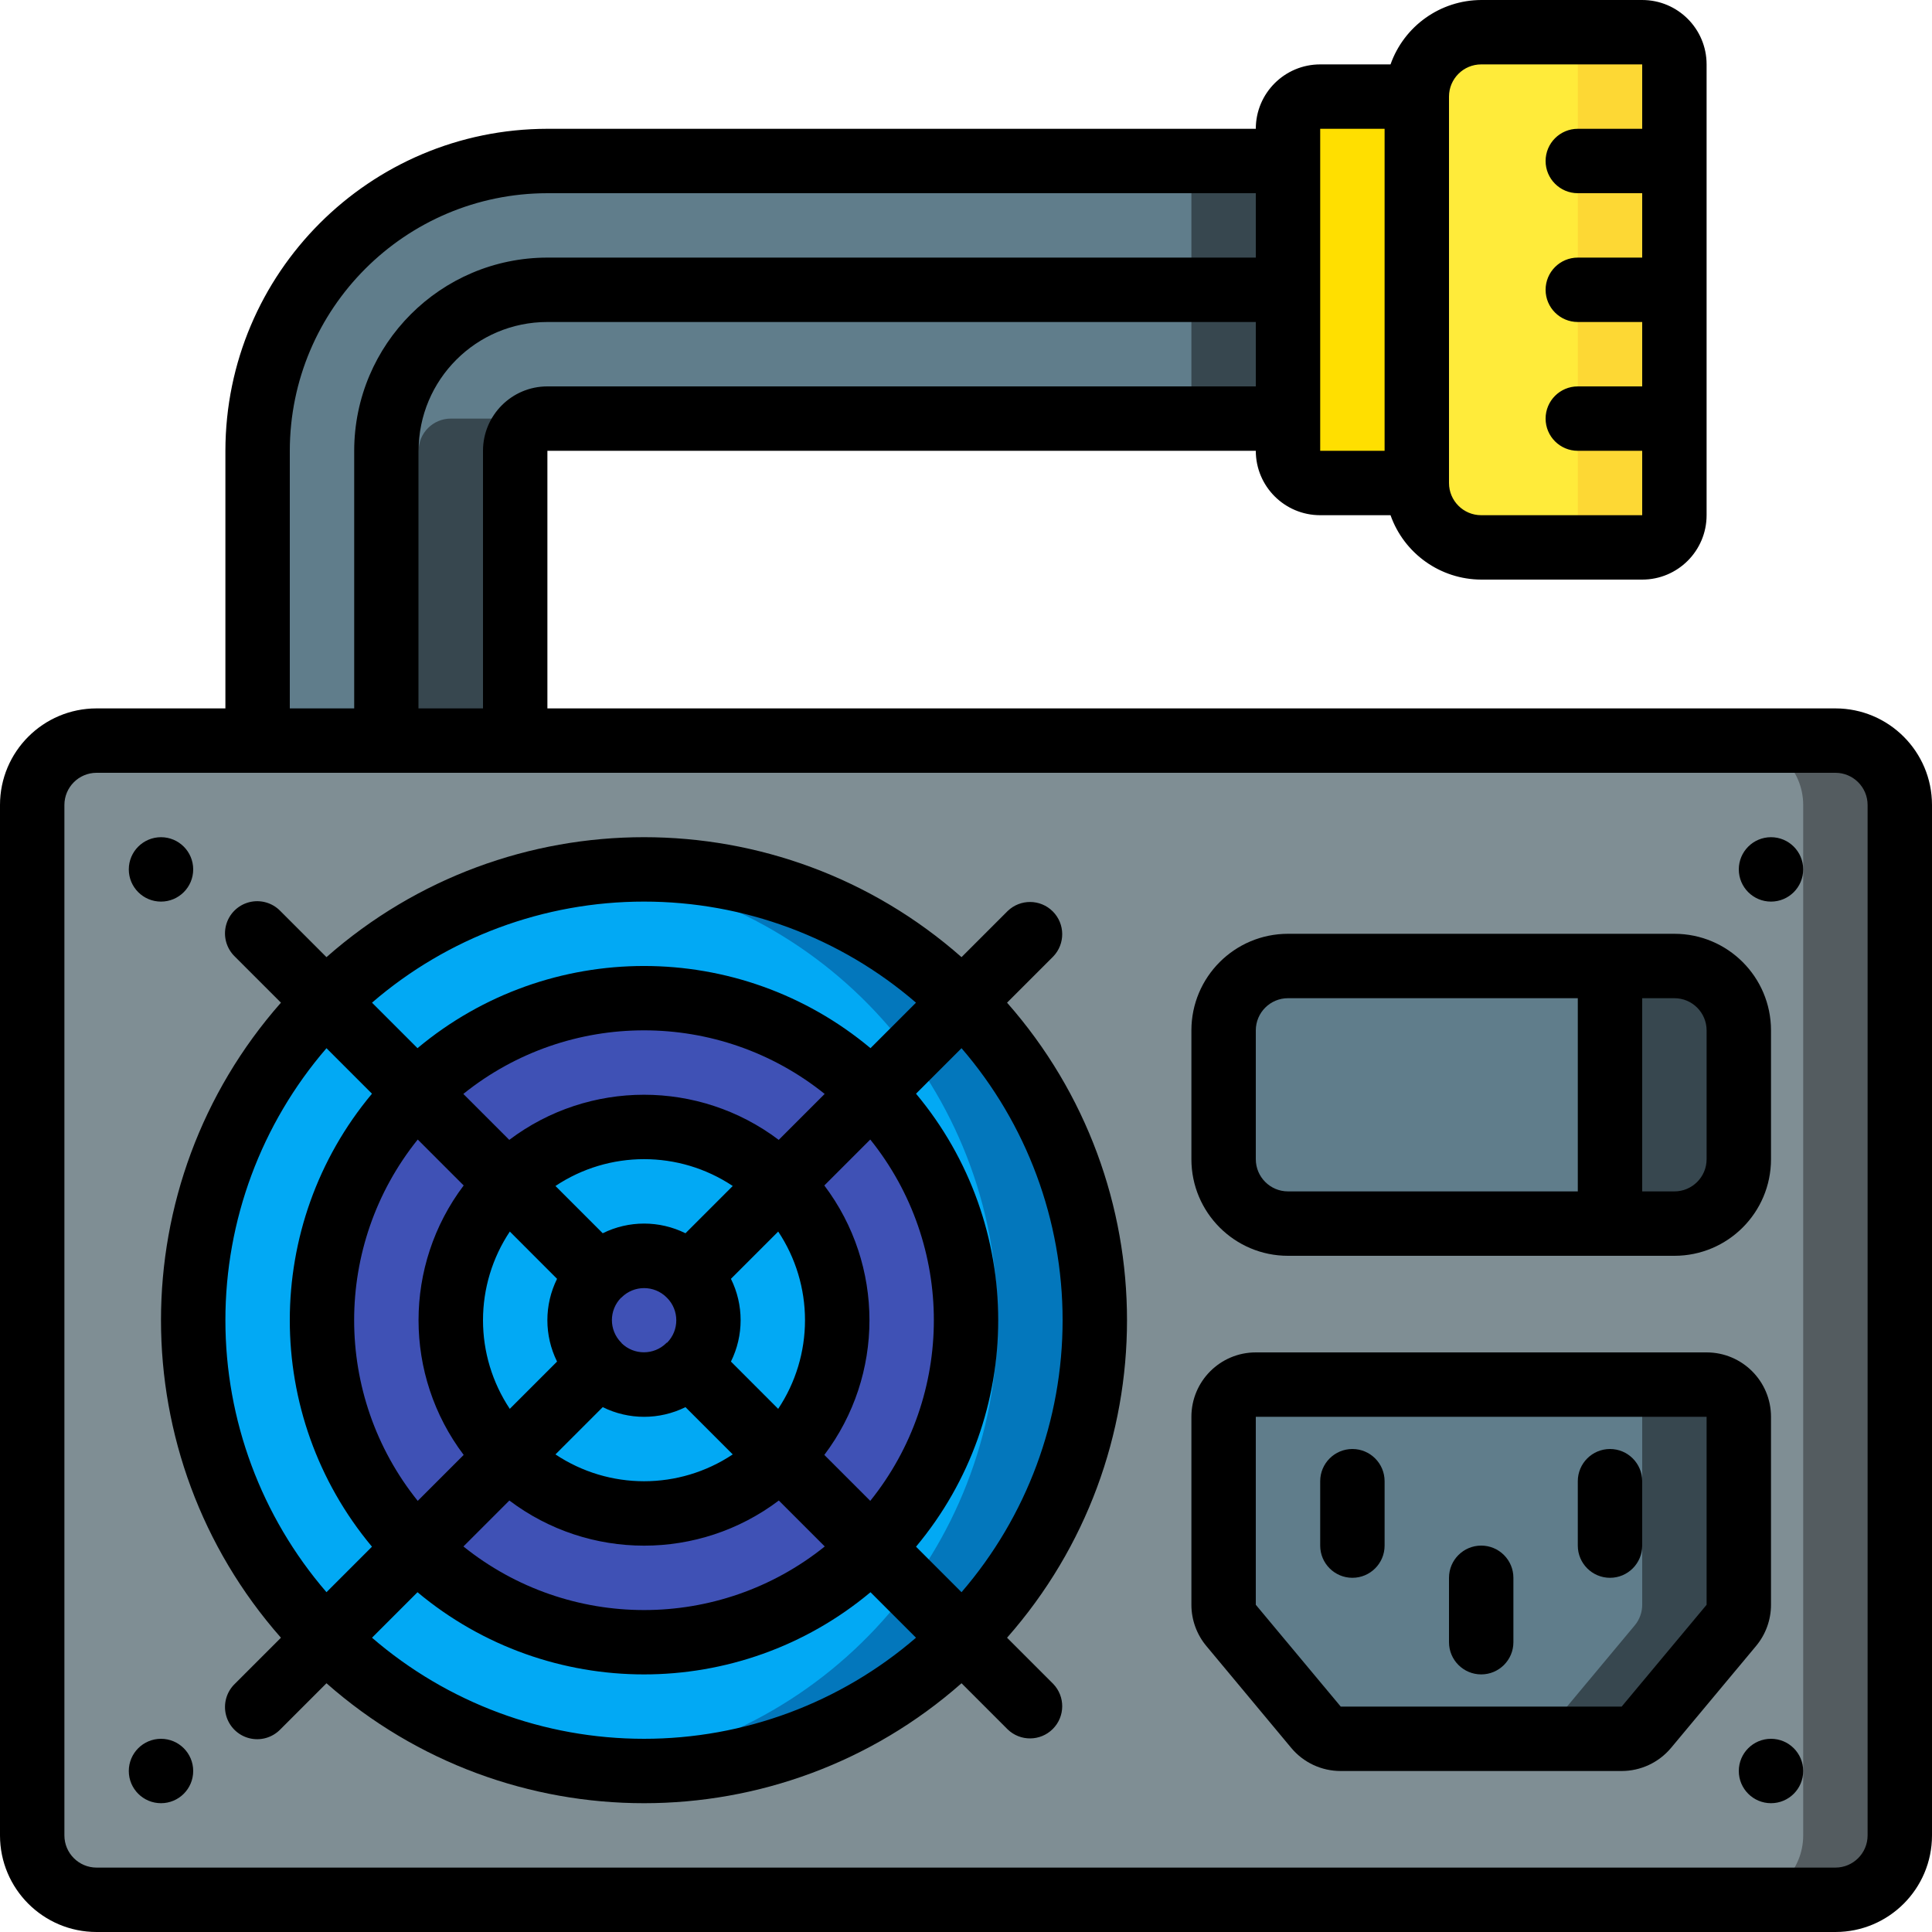
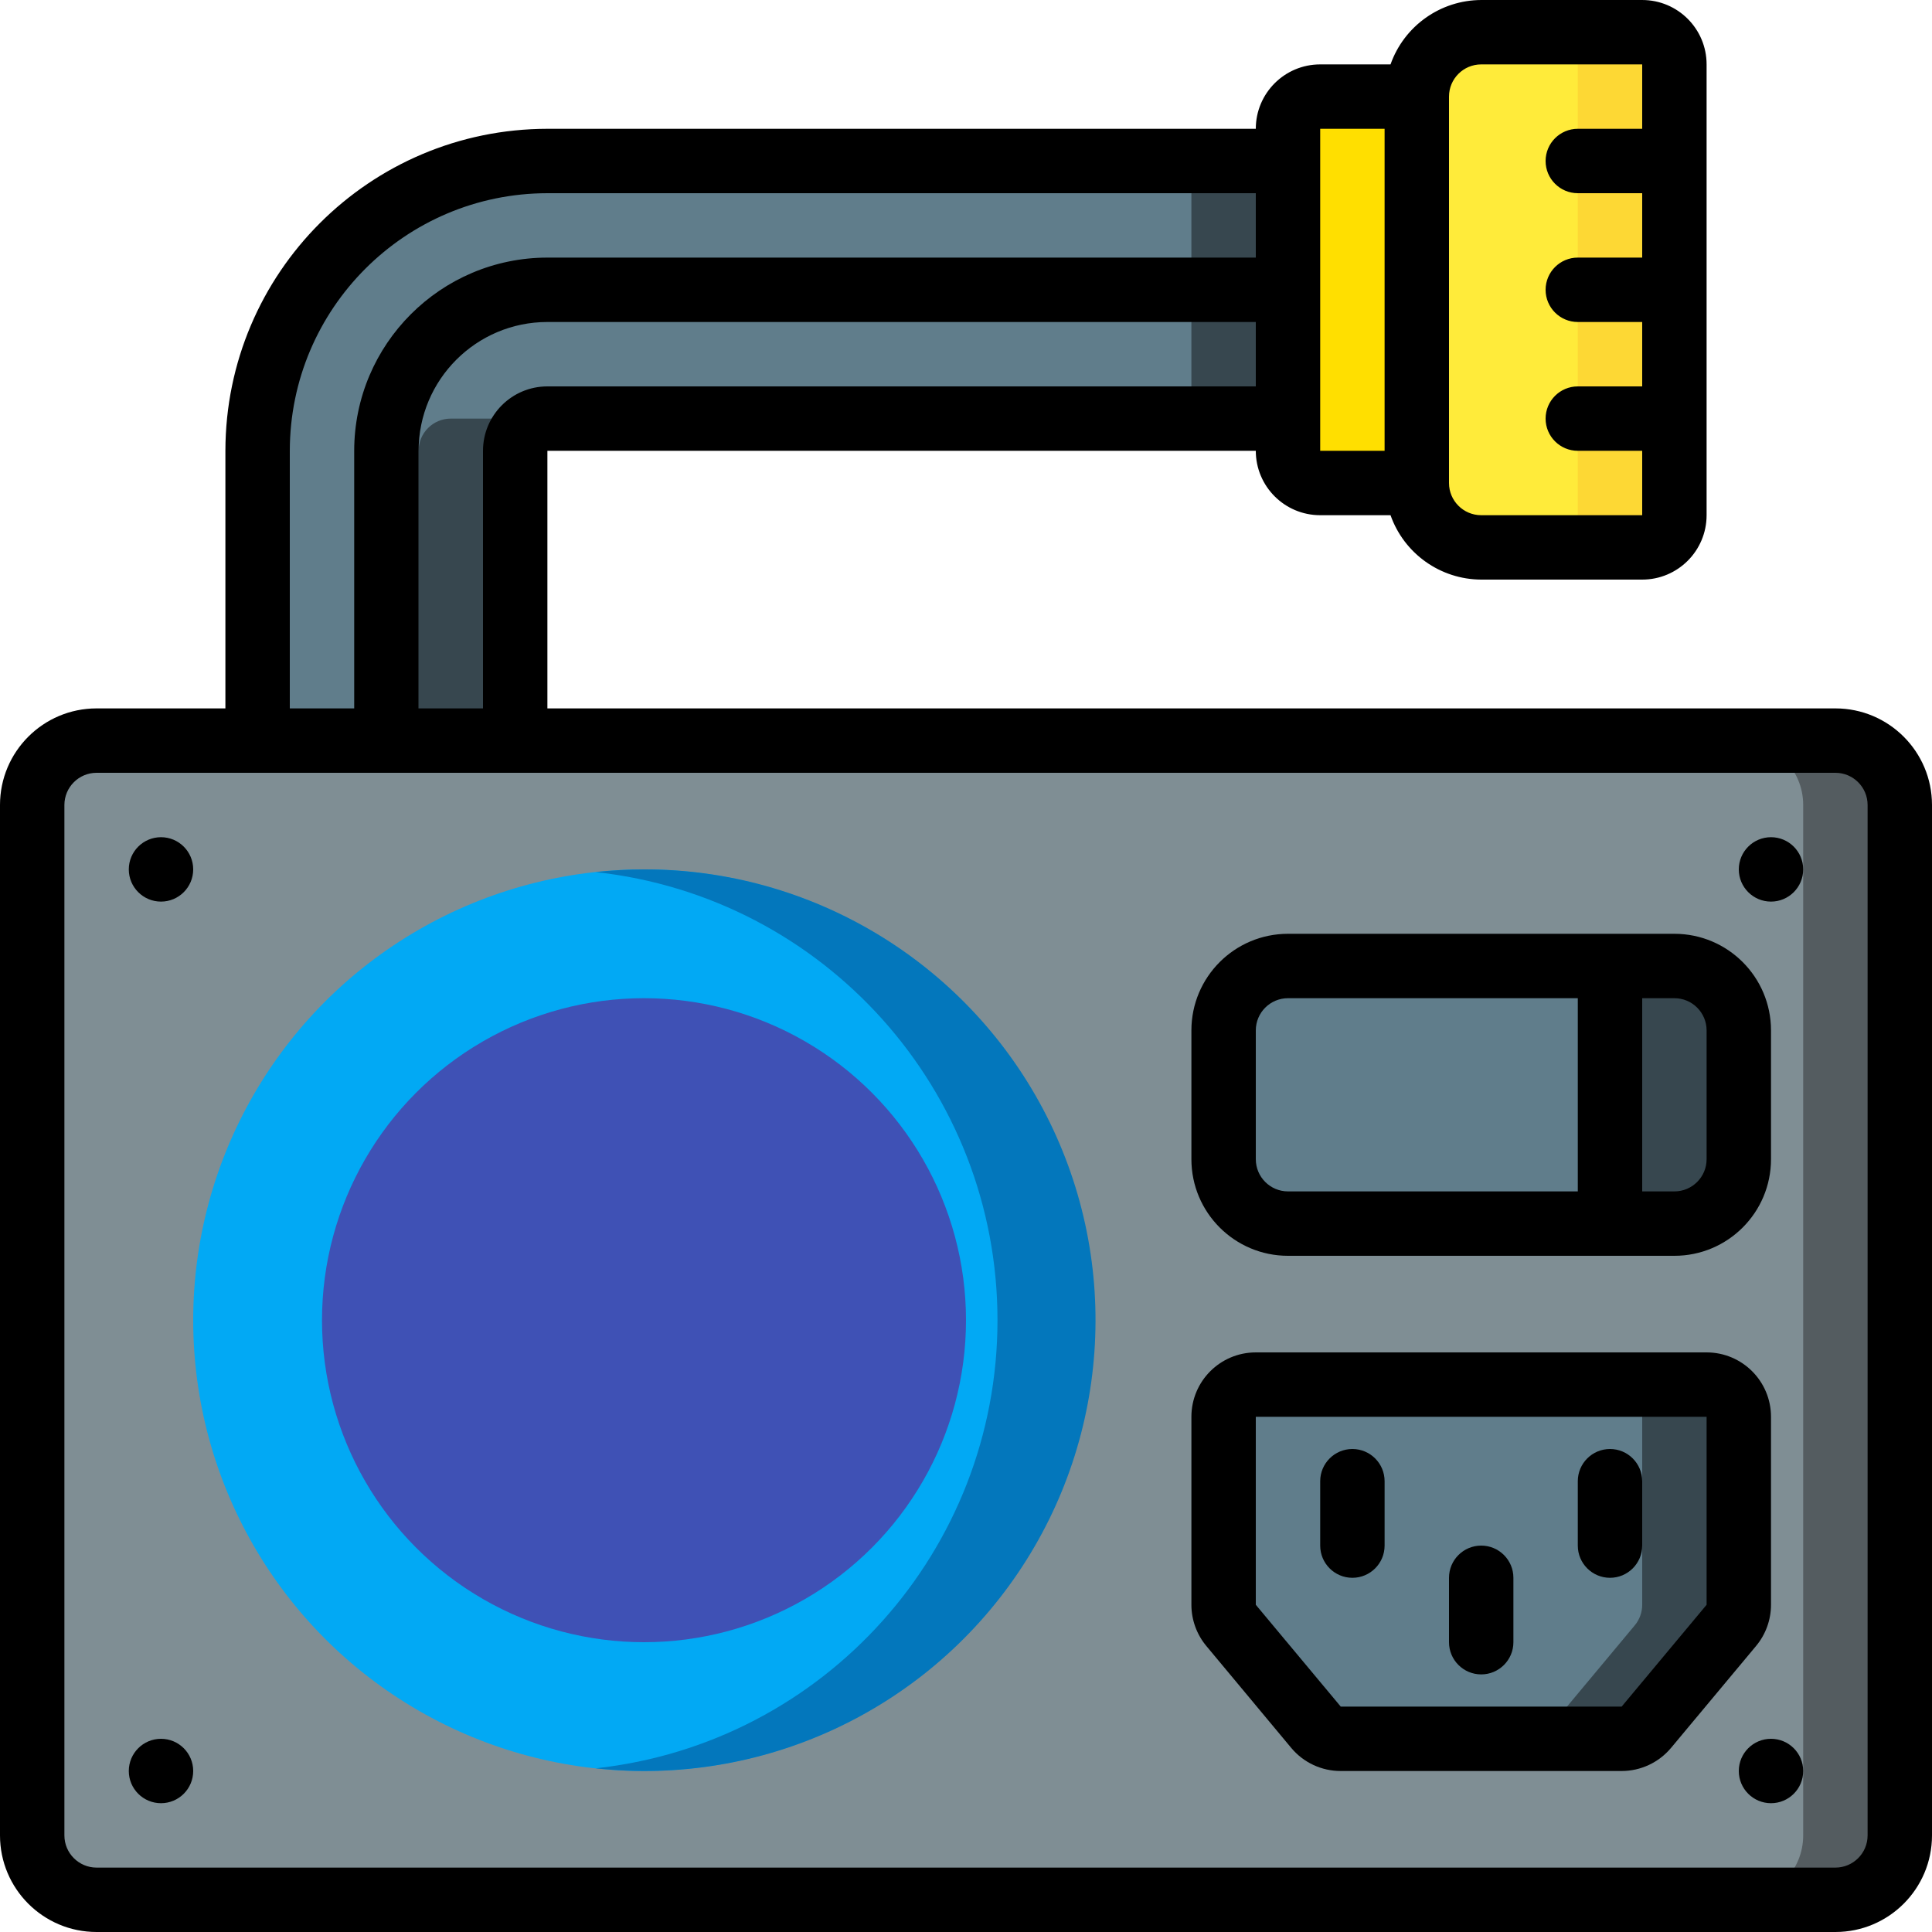
<svg xmlns="http://www.w3.org/2000/svg" height="512" viewBox="0 0 60 60" width="512">
  <g id="Page-1" fill="none" fill-rule="evenodd">
    <g id="008---Power-Supply" fill-rule="nonzero">
      <g id="Icons" transform="translate(1 1)">
        <rect id="Rectangle-path" fill="#7f8e94" height="36" rx="2" width="58" y="22" />
        <path id="Shape" d="m56 22h-3c1.105 0 2 .895 2 2v32c0 1.105-.895 2-2 2h3c1.105 0 2-.895 2-2v-32c0-1.105-.895-2-2-2z" fill="#545c60" />
        <circle id="Oval" cx="19" cy="40" fill="#02a9f4" r="14" />
        <path id="Shape" d="m19 26c-.501.001-1.002.029-1.5.083 7.101.777 12.478 6.774 12.478 13.917s-5.377 13.14-12.478 13.917c5.156.564 10.201-1.769 13.111-6.062s3.208-9.843.775-14.423-7.199-7.44-12.386-7.432z" fill="#0377bc" />
        <circle id="Oval" cx="19" cy="40" fill="#3f51b5" r="10" />
-         <circle id="Oval" cx="19" cy="40" fill="#02a9f4" r="6" />
        <circle id="Oval" cx="19" cy="40" fill="#3f51b5" r="2" />
        <path id="Shape" d="m53 43v5.838c-0.0.234-.082.46-.232.64l-2.638 3.163c-.19.228-.471.359-.768.359h-8.724c-.297 0-.578-.131-.768-.359l-2.638-3.163c-.15-.18-.232-.406-.232-.64v-5.838c0-.552.448-1 1-1h14c.552 0 1 .448 1 1z" fill="#607d8b" />
        <path id="Shape" d="m52 42h-3c.552 0 1 .448 1 1v5.838c-0.0.234-.082.46-.232.64l-2.638 3.163c-.19.228-.471.359-.768.359l3-0c.297 0.0.578-.131.768-.359l2.638-3.163c.15-.18.232-.406.232-.64v-5.838c0-.552-.448-1-1-1z" fill="#37474f" />
        <rect id="Rectangle-path" fill="#607d8b" height="8" rx="2" width="16" x="37" y="29" />
        <path id="Shape" d="m51 29h-3c1.105 0 2 .895 2 2v4c0 1.105-.895 2-2 2h3c1.105 0 2-.895 2-2v-4c0-1.105-.895-2-2-2z" fill="#37474f" />
        <path id="Shape" d="m15 22h-8v-9c.006-4.968 4.032-8.994 9-9h23v8h-23c-.552 0-1 .448-1 1z" fill="#607d8b" />
        <path id="Shape" d="m12 13v9h3v-9c0-.552.448-1 1-1h-3c-.552 0-1 .448-1 1z" fill="#37474f" />
        <path id="Rectangle-path" d="m36 4h3v8h-3z" fill="#37474f" />
        <path id="Shape" d="m40 2h3v12h-3c-.552 0-1-.448-1-1v-10c0-.552.448-1 1-1z" fill="#ffdf00" />
        <path id="Shape" d="m45 0h5c.552 0 1 .448 1 1v14c0 .552-.448 1-1 1h-5c-1.105 0-2-.895-2-2v-12c0-1.105.895-2 2-2z" fill="#ffeb3a" />
        <path id="Shape" d="m50 0h-3c.552 0 1 .448 1 1v14c0 .552-.448 1-1 1h3c.552 0 1-.448 1-1v-14c0-.552-.448-1-1-1z" fill="#fdd834" />
      </g>
      <g id="Icons_copy" fill="#000">
        <path id="Shape" d="m3 60h54c1.657 0 3-1.343 3-3v-32c0-1.657-1.343-3-3-3h-40v-8h22c0 1.105.895 2 2 2h2.184c.422 1.194 1.549 1.995 2.816 2h5c1.105 0 2-.895 2-2v-14c0-1.105-.895-2-2-2h-5c-1.267.005-2.394.806-2.816 2h-2.184c-1.105 0-2 .895-2 2h-22c-5.52.006-9.994 4.48-10 10v8h-4c-1.657 0-3 1.343-3 3v32c0 1.657 1.343 3 3 3zm14-48c-1.105 0-2 .895-2 2v8h-2v-8c0-2.209 1.791-4 4-4h22v2zm29-10h5v2h-2c-.552 0-1 .448-1 1s.448 1 1 1h2v2h-2c-.552 0-1 .448-1 1s.448 1 1 1h2v2h-2c-.552 0-1 .448-1 1s.448 1 1 1h2v2h-5c-.552 0-1-.448-1-1v-12c0-.552.448-1 1-1zm-5 2h2v10h-2zm-32 10c.005-4.416 3.584-7.995 8-8h22v2h-22c-3.312.003-5.997 2.688-6 6v8h-2zm-7 11c0-.552.448-1 1-1h54c.552 0 1 .448 1 1v32c0 .552-.448 1-1 1h-54c-.552 0-1-.448-1-1z" />
        <circle id="Oval" cx="5" cy="27" r="1" />
        <circle id="Oval" cx="5" cy="55" r="1" />
        <circle id="Oval" cx="55" cy="55" r="1" />
        <circle id="Oval" cx="55" cy="27" r="1" />
-         <path id="Shape" d="m8.725 31.139c-4.967 5.636-4.967 14.086 0 19.722l-1.432 1.432c-.26.251-.364.623-.273.973.092.35.365.623.714.714.35.092.721-.013.973-.273l1.432-1.432c5.636 4.967 14.086 4.967 19.722 0l1.432 1.432c.392.379 1.016.374 1.402-.012s.391-1.009.012-1.402l-1.432-1.432c4.967-5.636 4.967-14.086 0-19.722l1.432-1.432c.379-.392.374-1.016-.012-1.402s-1.009-.391-1.402-.012l-1.432 1.432c-5.636-4.967-14.086-4.967-19.722 0l-1.432-1.432c-.251-.26-.623-.364-.973-.273-.35.092-.623.365-.714.714-.092.35.013.721.273.973zm-1.725 9.861c-.001-3.101 1.113-6.099 3.139-8.447l1.413 1.413c-3.403 4.072-3.403 9.996 0 14.068l-1.413 1.413c-2.026-2.348-3.14-5.346-3.139-8.447zm8 0c0-.98.29-1.938.833-2.753l1.467 1.468c-.401.81-.401 1.76 0 2.57l-1.468 1.468c-.543-.816-.832-1.773-.832-2.753zm10 0c-0.0.98-.29 1.938-.833 2.753l-1.467-1.468c.401-.81.401-1.76 0-2.57l1.468-1.468c.543.816.832 1.773.832 2.753zm-5.7-.7.007-.011c.386-.381 1.006-.381 1.392 0l.007.011.011.007c.381.386.381 1.006 0 1.392l-.017.001-.007.011c-.386.381-1.006.381-1.392 0l-.001-.011-.011-.007c-.381-.386-.381-1.006 0-1.392zm-.582 3.4c.81.401 1.76.401 2.57 0l1.468 1.468c-1.667 1.111-3.839 1.111-5.506 0zm2.57-5.4c-.81-.401-1.76-.401-2.57 0l-1.468-1.468c1.667-1.111 3.839-1.111 5.506 0zm-5.469 8.3c2.476 1.869 5.892 1.869 8.368 0l1.427 1.427c-3.277 2.633-7.945 2.633-11.222 0zm9.781-1.416c1.869-2.476 1.869-5.892 0-8.368l1.427-1.427c2.633 3.277 2.633 7.945 0 11.222zm-1.416-9.784c-2.476-1.869-5.892-1.869-8.368 0l-1.427-1.427c3.277-2.633 7.945-2.633 11.222 0zm-9.784 1.416c-1.869 2.476-1.869 5.892 0 8.368l-1.427 1.427c-2.633-3.277-2.633-7.945 0-11.222zm5.6 17.184c-3.101.001-6.099-1.113-8.447-3.139l1.413-1.413c4.072 3.403 9.996 3.403 14.068 0l1.413 1.413c-2.348 2.026-5.346 3.14-8.447 3.139zm13-13c.001 3.101-1.113 6.099-3.139 8.447l-1.413-1.413c3.403-4.072 3.403-9.996 0-14.068l1.413-1.413c2.026 2.348 3.14 5.346 3.139 8.447zm-13-13c3.101-.001 6.099 1.113 8.447 3.139l-1.413 1.413c-4.072-3.403-9.996-3.403-14.068 0l-1.413-1.413c2.348-2.026 5.346-3.14 8.447-3.139z" />
        <path id="Shape" d="m40.1 54.282c.38.456.944.72 1.538.718h8.724c.593-0 1.155-.264 1.535-.719l2.637-3.161c.301-.36.466-.813.466-1.282v-5.838c0-1.105-.895-2-2-2h-14c-1.105 0-2 .895-2 2v5.838c0.0.468.165.922.465 1.281zm-1.1-10.282h14v5.838l-2.638 3.162h-8.724l-2.638-3.162z" />
        <path id="Shape" d="m43 48v-2c0-.552-.448-1-1-1s-1 .448-1 1v2c0 .552.448 1 1 1s1-.448 1-1z" />
        <path id="Shape" d="m50 49c.552 0 1-.448 1-1v-2c0-.552-.448-1-1-1s-1 .448-1 1v2c0 .552.448 1 1 1z" />
        <path id="Shape" d="m46 52c.552 0 1-.448 1-1v-2c0-.552-.448-1-1-1s-1 .448-1 1v2c0 .552.448 1 1 1z" />
        <path id="Shape" d="m40 39h12c1.657 0 3-1.343 3-3v-4c0-1.657-1.343-3-3-3h-12c-1.657 0-3 1.343-3 3v4c0 1.657 1.343 3 3 3zm13-7v4c0 .552-.448 1-1 1h-1v-6h1c.552 0 1 .448 1 1zm-14 0c0-.552.448-1 1-1h9v6h-9c-.552 0-1-.448-1-1z" />
      </g>
    </g>
  </g>
</svg>